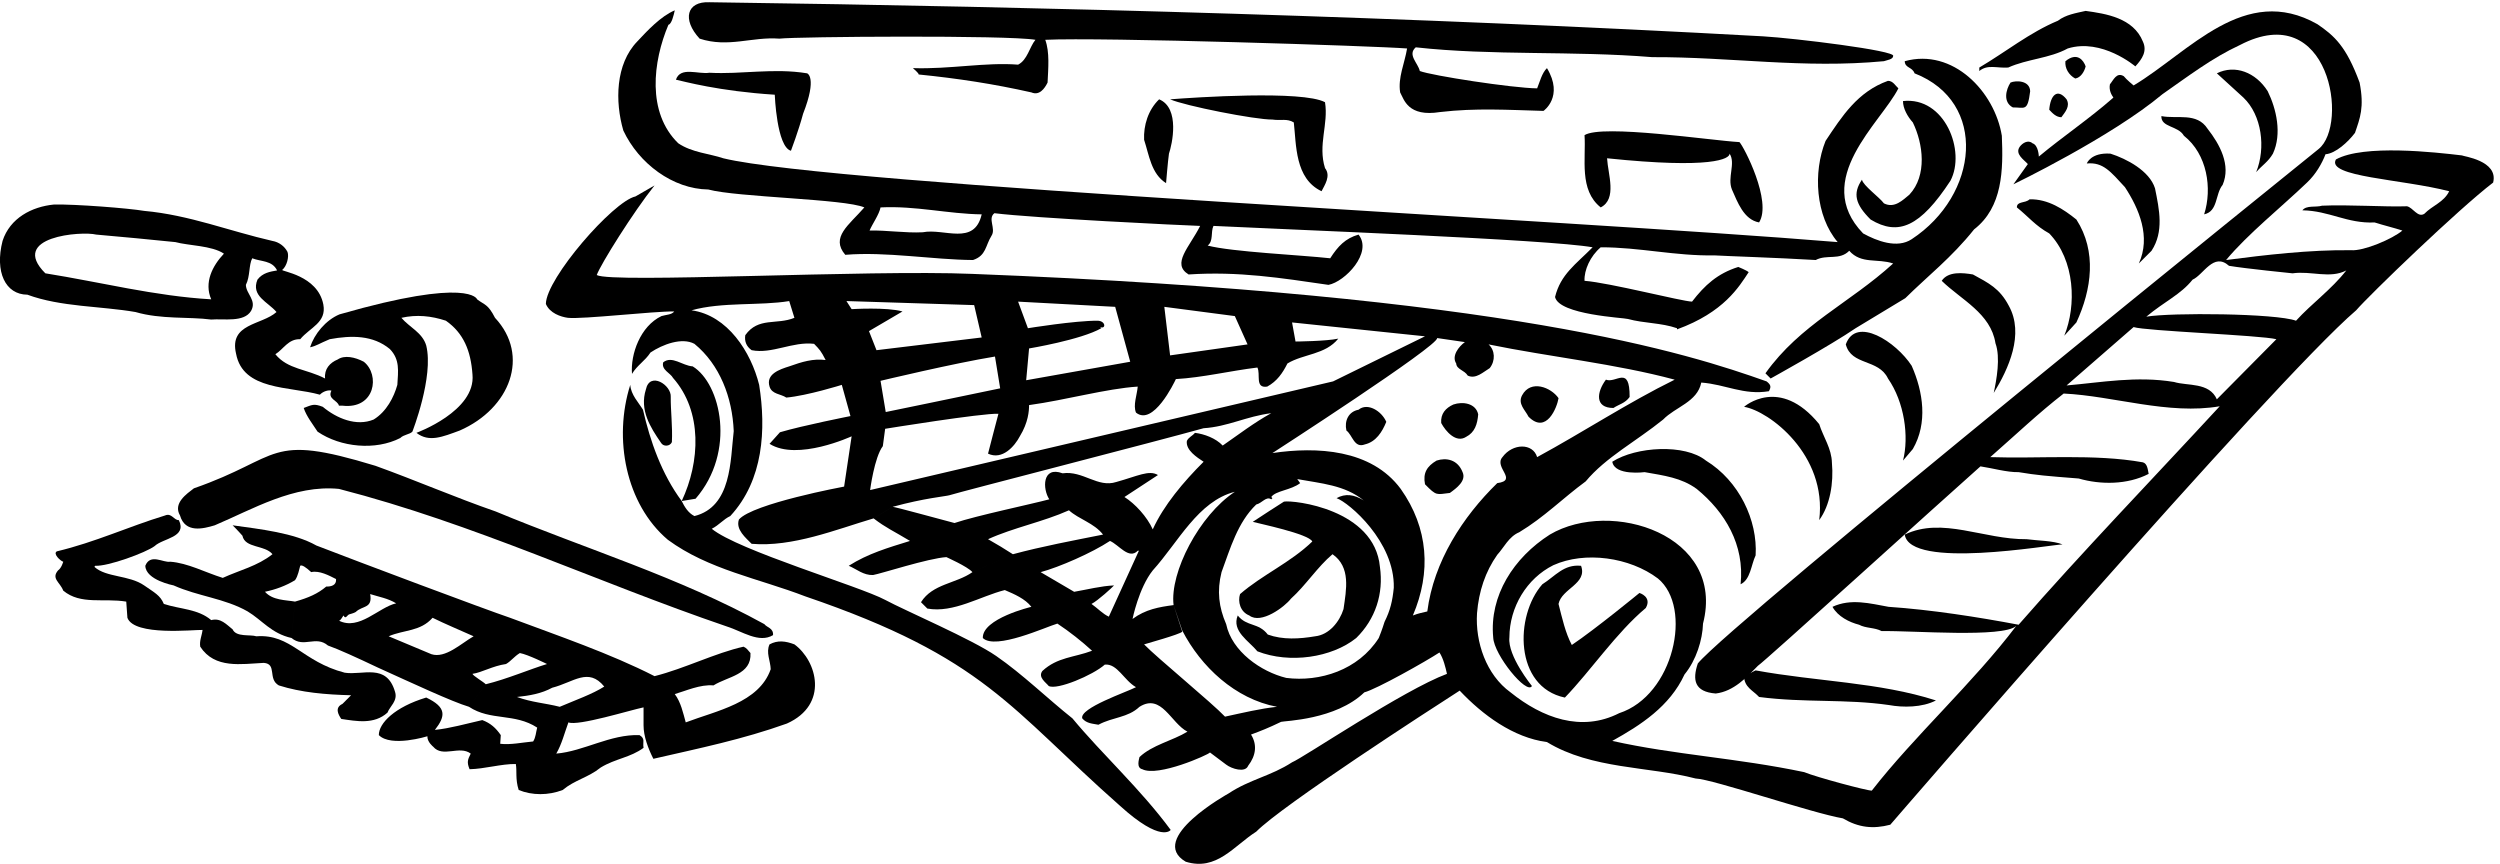
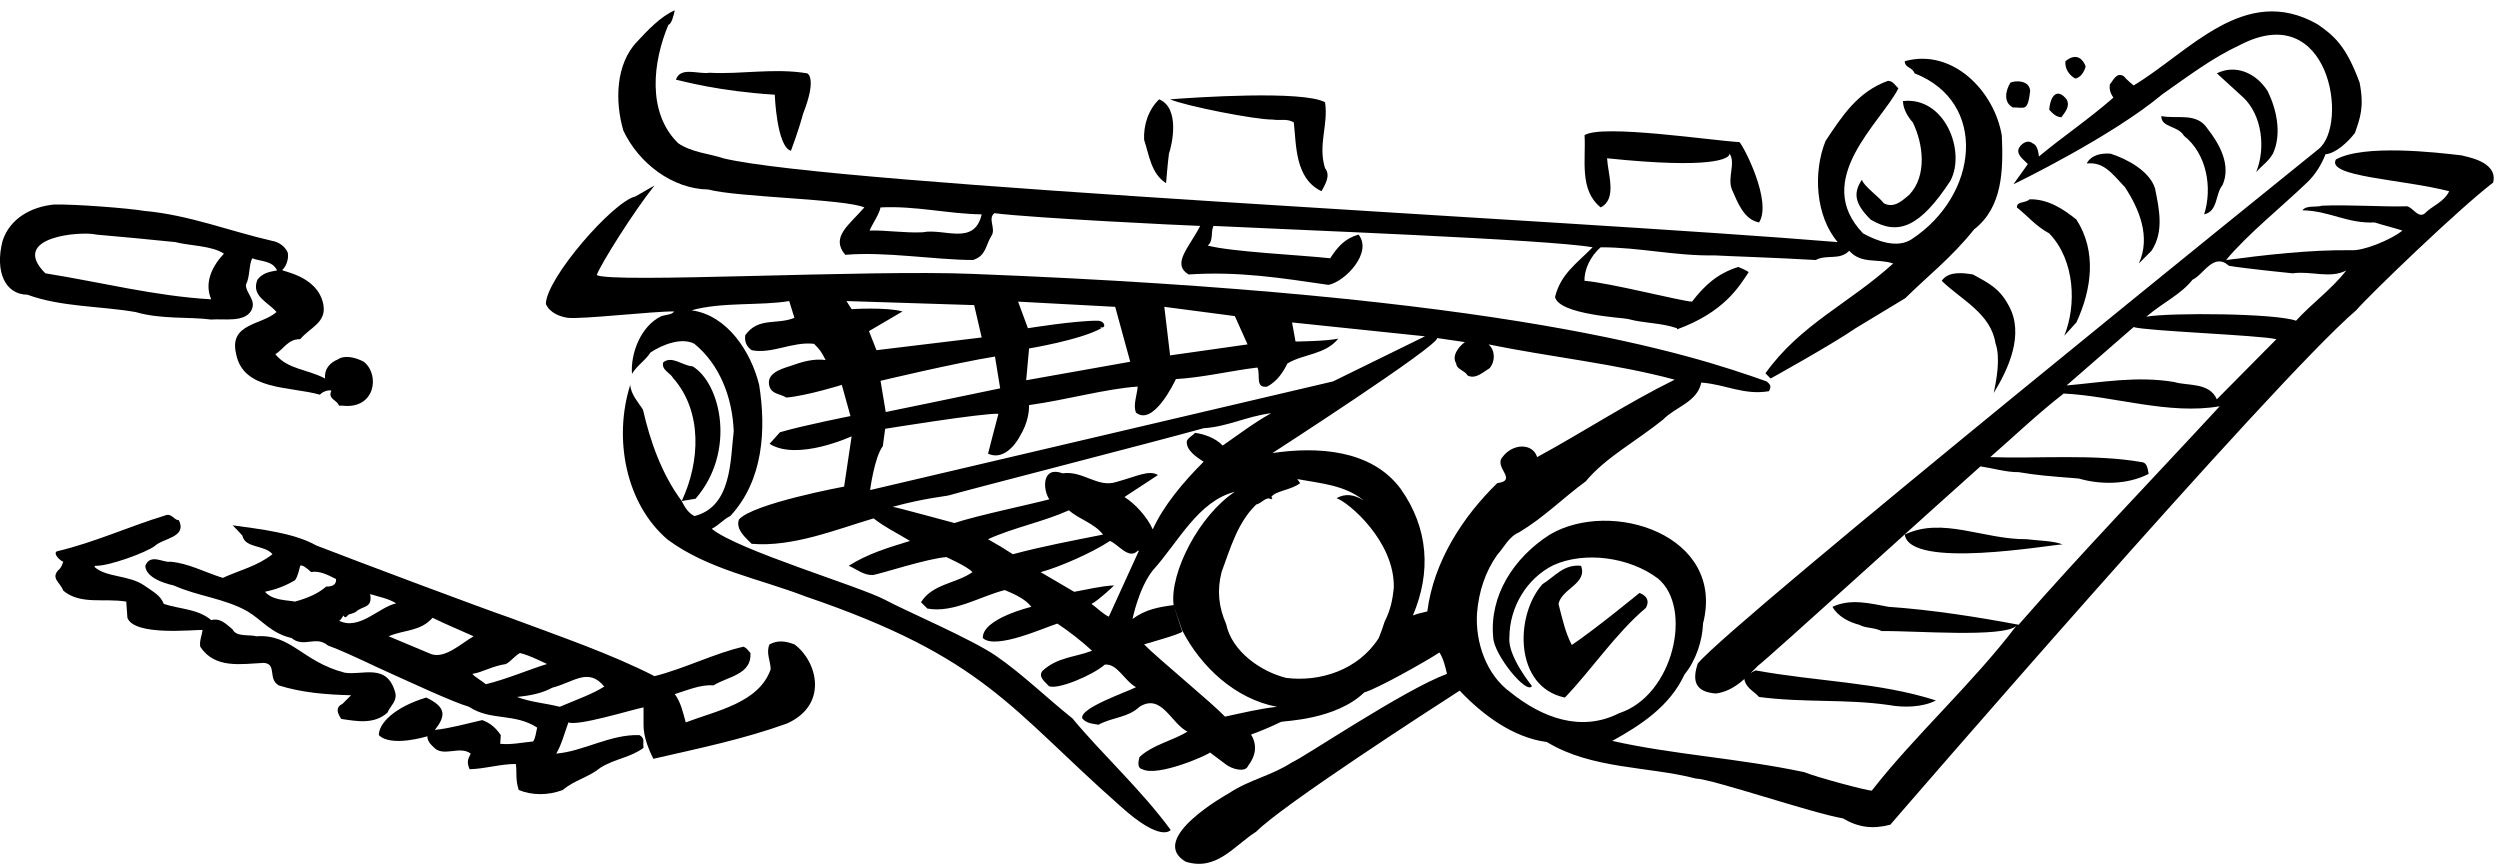
<svg xmlns="http://www.w3.org/2000/svg" xml:space="preserve" width="575.268" height="198.766">
-   <path d="M3071.25 1454.25c53.73-3.11 230.13-24.71 225-34-.27-6.01-10.17-6.91-16-9-139.97-13.21-263.27 7.49-401 7-138.57 11.29-276.27 2.29-409 17-14.86-12.91 4.04-27.31 7-41 20.43-7.91 159.93-29.51 203-30 4.63 11.29 8.23 26.59 17 35 29.69-49.39-6-74-6-74-61.27 1.69-117.07 5.29-179-2-55.52-8.91-62.27 21.69-69 34-4.06 25.49 7.64 49.79 12 76-56.56 4.39-529.96 19.69-626 15 7.84-21.41 5.14-49.31 4-74-5.16-10.41-14.16-23.01-28-17-65.36 14.69-127.01 24.14-195 31 .49 2.14-10 11-10 11 64.04-2.11 126.14 10.49 182 6 16.14 8.09 19.74 30.59 30 43-48.06 8.29-412.56 5.59-443 2-47.86 3.59-88.36-16.21-138 0-30.58 33.08-22.5 64.75 17 63 593.34-8.11 1212.54-25.21 1823-59m657-9c7.83-16.61-1.17-30.11-13-43 0 0-57.84 49.34-117 31-31.37-17.21-70.07-18.11-103-33-20.17-1.31-35.47 5.89-50-6v6c45.13 26.59 87.43 60.79 136 81 13.53 10.39 30.63 13.09 48 17 34.83-4.81 82.53-12.01 99-53" style="fill:#000;fill-opacity:1;fill-rule:nonzero;stroke:none" transform="matrix(.133 0 0 -.133 -2.768 201.776)" />
  <path d="M3629.25 1402.25c-2.07-8.71-8.37-19.51-18-21-11.07 5.99-18.27 17.69-17 30 20.43 16.47 31.32 1.51 35-9m-2219-82c-7.75-29-21-64-21-64-24.66 6.79-28 97-28 97-97.01 6.09-157.76 23.19-171 26 7.84 23.29 38.45 8.89 58 12 55.14-3.11 110.94 8.59 169-1 0 0 17.99-6.16-7-70m2534 39c15.02-30.51 24.93-73.71 9-108-8.37-14.31-18.27-19.71-29-32 17.02 41.99 9.82 98.69-22 129-14.97 13.79-32.07 29.09-46 42 31.36 15.61 67.3 1.78 88-31m-411 0c-4.47-35.91-9.27-27.81-30-28-17.37 9.19-11.97 30.79-4 43 9.13 3.99 33.43 3.99 34-15m-1220-19c6.23-38.51-12.66-73.61 0-114 10.73-13.61-.96-29.81-6-40-46.26 21.89-43.56 80.39-48 119-11.76 7.29-22.56 2.79-37 5-29.66-.41-152.06 23.89-177 35 42.04 3.29 229.24 15.89 268-5m1283 5c6.63-12.01-2.37-21.91-9-31-8.67.09-14.97 6.39-21 13 2.07 25.42 14.19 37.86 30 18m-1553-94c-1.86-12.51-5-51-5-51-25.66 15.99-29.26 48.39-38 75-1.16 24.69 6.94 51.69 26 70 36.74-15.16 22.34-78.61 17-94m1352-47c-52.15-79.52-89.99-95.99-138-67-26.37 26.19-31.47 44.79-15 69 1.53-9.81 30.33-30.51 38-41 18.43-9.31 32.83 5.99 44 15 31.13 33.29 23.93 88.19 6 125-9.07 9.99-17.17 24.39-17 37 72.24 8.04 109.22-86.65 82-138m445 90c20.93-26.71 40.73-62.71 26-97-13.18-16.11-7.77-45.81-32-51 14.33 44.79 5.33 104.19-35 136-10.07 17.69-39.77 14.09-39 34 27.13-5.51 61.32 7.09 80-22m-810-23c7.43-7.31 56.93-102.71 34-139-26.57 4.79-37.37 35.39-47 57-8.37 20.69 6.93 44.99-4 62 .13-8.91-30.02-26.91-212-8 1.53-27.91 17.73-70.21-11-85-37.87 30.09-25.27 84.09-28 125 30.63 19.39 219.63-9.41 268-12m719-80c7.53-37.11 15.63-74.91-6-108l-22-22c21.13 46.09.43 94.69-24 132-24.75 26.75-37.67 43.69-66 41 0 0 6.73 19.34 41 17 27.83-8.91 67.43-29.61 77-60m-136-54c35.53-55.11 26.53-120.8 0-178l-21-23c21.43 52.297 18.73 130.59-26 177-23.67 12.99-36.27 29.19-56 45-.07 11.19 14.33 6.69 22 14 31.93.79 58.93-17.21 81-35" style="fill:#000;fill-opacity:1;fill-rule:nonzero;stroke:none" transform="matrix(.133 0 0 -.133 -2.768 201.776)" />
  <path d="M1719.25 1146.25c-57.66.69-114.36 15.09-175 12-2.36-12.21-14.06-28.41-19-40 28.34.79 62.54-4.61 92-3 37.14 7.39 89.34-24.11 102 31l22 2c-12.16-9.41 3.14-26.51-5-39-10.76-17.21-8.96-34.3-32-42-69.66.49-150.66 14.89-221 9-26.07 30.45 6.55 51.54 33 82-33.76 14.79-220.05 17.49-270 31-61.66.89-120.16 44.99-147 102-14.55 50.09-13.66 114.89 24 154 17.24 18.49 40.64 43.69 65 54-1.86-8.51-5.46-23.81-11-25-26.86-63.61-37.66-151.81 17-205 23.64-16.11 54.24-17.91 78-26 187.74-45.91 1457.45-106.12 1928-145-38.37 45.09-42.87 120.69-21 175 28.53 42.89 55.53 85.19 108 104 8.73.09 13.23-8.91 18-13-29.52-58.91-151.02-157.91-61-251 23.83-13.11 58.93-26.61 84-10 116.12 76.26 132.54 237.32 5 287-3.97 11.39-16.57 8.69-17 21 83.23 23.01 155.53-52.43 168-129 2.53-58.81 1.63-123.61-48-162-39.02-48.91-79.97-80.41-119-119-25.77-15.406-86-52-86-52-42.37-29.105-147-87-147-87l-9 9c60.53 84.895 145.13 120.895 221 190-27.27 9.2-55.17-1.61-76 22-16.97-17.3-38.57-5.61-58-16-68.77 4.09-156.07 6.79-175 8-68.37-1.21-129.57 14.09-197 14-18.07-15.21-28.87-39.51-28-58 42.33-3.11 168.33-35.504 186-36 21.93 28.39 43.98 48.64 80 60 0 0 13.93-5.51 18-9-16.67-25.3-42.77-69.406-124-99v2c-27.67 9.594-56.46 8.246-85 16-6.57 2.145-119.07 7.094-126 38 9.63 39.29 35.73 56.39 65 86-74.27 13.59-529.66 30.7-656 37-5.06-10.8.34-26.11-10-34 41.84-11.01 161.99-16.41 212-22 13.44 20.89 26.04 34.39 49 41 25.05-31.08-23.58-81.73-52-87-82.56 11.99-155.46 23.7-242 18-30.21 18.5 1.38 46.89 20 84-28.86.89-288.06 13.49-356 22l-22-2m-1333-147c-12.551 28.89 1.848 57.7 22 79-20.75 14.09-61.551 13.79-84 20-45.949 4.59-90.949 9.09-137 13-24.75 6.25-151.805-3.15-88-67 95.352-15.21 189.852-39.5 287-45v-35c-39.25 5.094-86.352-.004-131 13-59.75 10.395-129.051 8.594-187 30-38.23.2-56.664 39.59-43 93 12.754 39.49 50.55 59.29 89 63 37.152.79 129.25-6.41 156-11 78.25-7.11 147.551-35.01 222-52 11.051-1.91 20.949-9.11 26-19 3.051-8.11-1.152-24.61-9-31-3.852-2.61 61.246-8.91 71-60 5.848-31.406-22.953-39.504-40-60-20.75.695-28.852-17.305-43-26 21.348-26.406 54.648-25.504 86-42-1.652 16.496 8.25 27.297 22 33 11.449 7.797 29.449 4.195 45-4 28.336-22.367 19.961-82.645-37-76h-6c-2.25 9.496-20.254 11.297-13 26-5.453 1.496-14.453-1.203-20-7-52.051 14.797-133.051 6.695-145 71-12.352 52.695 44.348 49.094 70 72-14.852 17.594-44.551 27.5-33 56 9.148 11.99 21.75 13.79 34 16-8.652 17.59-27.551 14.89-43 21-6.152-11.51-3.449-31.3-11-46 .348-15.91 19.25-26.703 9-45-12.25-20.406-47.352-13.203-69-15v35m3110-11c27.43-49.203-.47-109.504-26-151 4.83 22.594 12.03 61.297 3 86-8.07 51.797-59.37 75.195-93 108 11.13 16.7 36.33 13.99 54 11 27.33-15.01 46.23-24 62-54" style="fill:#000;fill-opacity:1;fill-rule:nonzero;stroke:none" transform="matrix(.133 0 0 -.133 -2.768 201.776)" />
-   <path d="M846.25 999.25c12.996-10.031 18.621-7.781 31-32 61.016-65.285 26.379-156.723-61-195-30-11-53.066-20.922-75-4 0 0 103.148 37.598 97 101-2.852 40.996-15.453 71.594-46 93-25.254 8.297-50.453 10.996-77 5 13.945-16.504 36.445-25.504 43-48 13.246-54.004-24-149-24-149-4.754-4.902-14.953-4.902-21-11-42.551-21.805-102.852-16.402-143 11-8.453 13.098-19.254 26.598-24 41 14.648 5.395 17.348 8.098 33 2 23.949-20.004 58.148-34.402 88-22 22.348 13.695 35.059 38.781 41 60 1.371 23.781 4.746 43.695-13 62-29.051 23.996-65.953 23.996-104 17-18.75-7.75-22.5-11.5-34-14 7.246 22.797 27.047 47.094 51 57 226.246 65.09 238 26 238 26m2482-115c19.93-45.105 28.03-99.105 2-144l-17-20c10.63 41.496 2.53 100.895-26 142-16.47 34.496-63.27 21.895-73 59 17.74 49.68 87.13 4.441 114-37m-488-54c-7.77-10.902-18.57-12.703-28-19-32.84-.004-28.99 27.598-13 49 17.48-7.156 41.33 26.297 41-30m-1659 0c-.26-22.605 3.34-51.402 2-78-3.16-7.605-14.86-8.504-19-1-18.36 26.695-37.25 56.395-26 92 6.74 31.895 44.54 7.598 43-13m1536-2c-2.37-15.504-20.96-63.504-52-32-5.57 11.395-19.07 22.195-11 37 14.92 27.707 49.95 13.785 63-5m451-45c7.13-22.402 21.53-42.203 22-67 3.13-34.602-3.17-73.305-22-99 14.13 113.184-87 189-130 196 0 0 61.23 54.418 130-30m-590 17c-1.36-16.902-5.86-31.305-21-39-17.27-11.203-35.27 9.496-43 24-1.27 16.098 7.73 25.996 21 32 16.43 5.695 38.93 2.098 43-17m-159-13c-7.06-17.402-17.86-34.504-37-39-18.66-7.203-21.36 16.195-32 24-3.77 16.496 3.44 32.695 21 36 15.73 12.895 40.04-2.402 48-21m553-67c57.33-35.004 89.73-103.402 86-164-7.97-16.801-8.87-42.004-26-50 7.23 68.297-26.97 124.996-76 165-26.57 19.398-56.27 22.996-90 29 0 0-51.77-6.902-56 18 41.13 26.395 125.73 31.348 162 2m-2094-88c156.05-64.902 317.14-113.5 465-195 4.24-5.801 15.94-6.703 15-19-24.26-14.699-53.96 6.898-80 15-226.86 77.398-435.652 177.297-671 238-77.852 7.695-149.852-35.504-215-63-20.125-6.027-50.949-13.902-60 17-12.551 21.297 11.75 37.496 24 47 154.25 53.723 124.941 96.637 314 39 69.746-25.102 138.148-54.805 208-79m1673 68c6.73-15.004-10.36-27.602-22-36-23.27-2.602-22.77-5.805-43 15-3.86 19.496 3.34 31.195 20 41 16.64 5.496 36.43 1.895 45-20m-143-164c6.64-46.301-7.77-90.402-41-123-42.36-34-115.26-44.801-171-23-14.46 17.801-45.06 34.898-34 62 15.94-19.902 35.74-11.801 52-33 26.04-9.402 54.84-7.602 82-3 24.14 2.598 42.14 25.098 49 47 4.84 33.898 12.94 72.598-19 95-25.66-21.504-46.36-53.902-72-77-10.5-13.75-51.51-44.812-72-29-15.76 6.199-20.26 24.199-16 37 38.04 33.098 87.54 54.695 125 91-5.96 13.195-93.26 31.195-103 34 21.75 14.5 35.84 23.297 54 35 16.59 2.926 156.85-12.871 166-113" style="fill:#000;fill-opacity:1;fill-rule:nonzero;stroke:none" transform="matrix(.133 0 0 -.133 -2.768 201.776)" />
  <path d="M330.25 617.25c14.648-30.102-27.199-31.004-42-45-14.898-11.203-81.051-35.504-103-34l-1-2c20.25-18.402 59.852-13.902 86-32 17.5-12.277 27.852-17 34-32 28.051-9.301 58.875-8.402 82-28 16.25 4.297 26.148-7.402 37-16 6.25-13.902 30.551-8.5 41-12 60.648 4.398 79.25-43.902 153-63 31.246-4.902 72.348 17 87-33 5.148-15.699-9.25-25.602-13-36-23.254-21.102-53.852-14.801-80-11-5.352 7.898-11.652 19.598 2 26l15 15c-43.953 1.098-86.25 4.699-125 17-19.75 11.098-2.652 37.199-26 39-38.75-1.801-84.652-10.801-110 28-1.648 10.699 2.852 18.801 4 29-14.648.598-118.148-11.102-130 21l-2 28c-39.25 6.5-78.848-6.102-109 19-5.625 14.723-21.148 20.797-9 35 5.852 3.797 9 15 9 15-4.949 1.398-18.449 13.996-11 18 66.352 15.797 123.949 42.797 187 62 11.648 5.098 15.25-8.402 24-8m3259-42c-22.37-.703-264.02-43.902-273 17 65.23 31.348 136.33-8.703 211-8 18.03-2.504 45.93-2.504 62-9m-833-37c11.43-31.203-33.57-39.301-39-66 6.34-24.602 11.73-49.801 23-71 40.93 27.5 117 90 117 90s22.14-6.52 11-26c-51.07-42.801-95.17-108.5-140-155-87.68 18.352-86.95 141.547-39 196 22.63 14.297 37.04 35 67 32" style="fill:#000;fill-opacity:1;fill-rule:nonzero;stroke:none" transform="matrix(.133 0 0 -.133 -2.768 201.776)" />
  <path d="M3734.25 969.25c31.23 26.195 59.43 38.2 80 64 19.03 8.39 36.13 47.99 63 24l-5 10c37.3 44.82 95.8 91.62 140 134 15.2 14.32 26 33.22 32 49 17.4 1.32 39 21.12 51 37 8.7 25.52 16.35 43.97 8 87-23.15 62.72-43.4 80.71-73 101-126.1 71.52-221.5-48.18-318-106 0 0-12.4 10.12-17 16-12.5 7.62-17.9-6.78-24-14-2-9.88 2.5-17.98 6-23-41.3-36.38-88.1-67.88-129-102 0 0-.5 19.72-11 23-7.5 6.62-17.4.32-22-6-8.9-12.58 7.3-22.48 14-30l-25-35s168.6 81.22 258 156c43.8 30.52 86.1 62.92 134 85 155.48 81.06 188.75-138 136-180-17.98-14.64-1015.49-818.578-1074-890-9.63-28.59-5.95-49.062 31-52 31.11 3.723 53.61 28.023 73 48 12.11 7.926 316.3 284.223 385 345 21.3-3.18 45.61-10.379 66-10 31.75-5.25 46.75-6.5 104-11 37.6-10.977 84.4-10.977 121 8-1.5 8.02-2.4 17.922-10 20-83.3 15.02-181.4 6.02-264 9 44.8 39.32 83.5 76.223 127 110 86.1-4.078 181.5-37.379 270-22-116.4-126.078-238.8-252.977-348-378-70.8 13.422-151.8 26.023-225 31-32.09 5.824-65.39 14.824-97 0 9.11-16.676 28.91-26.578 46-31 11.71-6.379 27-4.578 39-11 54.61 1.023 209.86-12.027 233 9-74.89-98.875-176.59-190.676-250-285-8.5-.176-95.79 23.227-117 32-116.49 24.523-224.49 29.926-332 54 49.01 27.227 99.41 59.625 125 115 20.31 24.723 31.11 59.824 32 88 39.51 153.328-158.89 216.613-265 154-62.59-39.977-104.89-105.676-98-178 1.21-30.277 58.36-100.027 67-84 0 0-42.39 51.926-39 84 .21 52.523 29.91 102.023 76 125 54.71 24.723 132.11 13.922 181-23 60.98-50.25 27.23-202.305-67-233-65.59-33.375-133.09-8.176-188 36-42.29 30.523-61.19 87.223-58 137 3.11 37.973 14.36 71.723 35 101 11.31 12.121 19.86 31.473 38 39 43.51 26.223 75.01 58.621 115 88 34.71 41.723 87.81 69.621 134 107 21.31 22.02 59.11 30.121 66 64 42.61-3.277 73.21-22.18 117-15 3.91 7.223 3.91 10.82-4 17-134.73 47.77-445.14 149.93-1374 186-181.38 7.62-624.18-16.68-650-2 6.75 18.75 63.62 109.52 100 155l-33-19c-38.48-8.48-154.578-141.68-155-186 6.723-15.98 25.621-22.281 38-24 25.42-2.781 149.62 11.621 184 11-3.78-5.68-14.58-5.68-22-8-36.68-17.48-53.78-66.078-51-100 8.92 15.02 22.42 22.219 32 37 21.02 14.02 54.32 26.621 76 15 44.02-36.078 65.62-92.777 68-151-5.98-50.68-3.28-130.777-68-147-10.88 5.422-17.18 16.223-22 26l24 4c70.45 81.449 43.89 199.09-5 229-17.78 1.121-35.78 19.121-51 7-3.68-13.078 12.52-18.48 17-27 51.32-58.078 46.82-145.379 15-213-34.78 46.922-54.58 103.621-67 158-7.38 12.223-20.88 25.723-22 43-29.48-92.879-7.88-206.277 65-268 70.22-51.676 157.52-66.977 238-98 311.45-106.203 353.79-194.152 544-362 72.11-65.523 88-42 88-42-51.89 70.523-118.48 130.824-170 193-42.98 34.125-86.18 76.426-132 108-41.48 28.723-157.13 78.223-192 97-43.88 23.523-254.48 85.621-300 123 13.12 6.723 20.32 16.621 32 22 57.62 62.121 62.12 150.32 50 227-13.98 56.52-54.48 120.422-117 129 52.62 14.82 119.22 7.621 169 16l9-29c-30.88-12.68-62.38 1.719-85-30-1.68-10.578 1.92-19.578 11-26 35.02-7.078 71.02 15.422 108 11 9.5-9.75 12-12.25 20-28l88 17-13 33s39.02 22.922 58 34c-27.08 7.82-88 4-88 4l-9 14 221-7 76 6 168-9h85l122-16 22-49-134-19-10 84h-85l26-95-180-32 5 55s89.84 14.895 125 35l-2 2c10.04-4.105 10.04 10.297-4 11-39.96.195-121-13-121-13l-17 46-76-6 13-56-182-22-88-17c-21.88 2.719-40.5-3-63-11-16.48-5.18-40.78-13.281-34-35 4.02-13.379 19.32-12.48 29-19 36.25 3.25 96 22 96 22l67 7s127.92 30.621 198 42l9-55c-66.48-13.98-198-41-198-41l-9 54-67-7 15-54s-82.88-16.379-122-28l-18-20c48.12-30.48 142 13 142 13l-13-87 45-6s7.32 56.723 22 76l4 30s167.62 27.223 196 26c-5.89-23.078-12.18-45.578-18-69 24.71-11.68 46 12.75 55 30 14.71 24.02 16 44 16 54 63.75 8.75 133.71 28.52 188 32-1.19-14.277-8.39-32.277-3-45 29.7-23.906 65.88 51.313 69 58 46.55 2.699 93.01 14.121 141 20 6.01-11.281-4.79-36.48 17-33 16.91 9.121 26.81 23.52 35 40 27.81 16.82 65.61 15.02 88 43-20.59-4.578-74-5-74-5l-6 33 230-24-159-78-801-188-45 6s-158.28-29.379-182-57c-5.98-17.379 12.02-31.777 22-42 71.02-5.977 145.72 24.621 211 44l33 20c54.94 15.07 91.47 18.082 98 20 19.04 6.098 362.84 94.297 440 116 41.64 2.598 74.04 20.598 117 26-29.46-16.203-56.46-36.902-84-56-12.06 12.797-31.86 19.996-48 22-4.56-5.605-10.86-7.402-14-14-2.26-15.902 17.54-28.504 29-36-34.86-34.805-69.06-75.305-88-117-9.86 21.898-30.56 44.398-49 56l58 38c-15.26 9.348-35.51-1.902-72-12-32.36-10.602-57.56 19.996-93 15-35.69 13.215-34.76-27.402-23-45-31.56-8.504-126.25-28.25-164-41-29.75 7.75-100.21 27.32-107 28l-33-20c21.5-16.5 34-21.5 63-39-38.28-11.879-72.48-21.777-106-43 13.72-5.777 25.42-16.578 42-16 13.12 2.125 95.92 29.121 127 31-2.04.742 36.77-16.199 45-26l70 31c-12.66 8.195-28.86 18.098-43 26 43.84 19.996 95.14 29.898 140 50 17.24-15.602 43.34-21.902 59-42-52.56-10.504-105.66-20.402-156-34l-70-31c-28.38-19.977-68.88-19.977-89-52l11-11c45.12-8.277 91.91 21.422 134 32l62 31c32.04 8.598 88.74 33.348 120 54 15.54-6.703 32.64-32.805 48-17h2l-52-114c-10.36 4.598-19.36 14.5-30 22 11.54 6 35.84 28.5 39 32-22.06-.801-46.36-7.102-69-11l-58 34-62-31c16.41-6.977 35.32-15.078 46-29 0 0-85.38-20.277-84-54 22.02-21.176 109.32 19.324 129 25 20.82-13.777 42.41-30.875 60-47-31.09-11.777-59.89-10.875-86-35-8.09-10.977 6.32-19.977 11-26 14.21-7.477 76.31 18.625 97 37 21.61 2.324 33.31-27.375 54-39-15.29-8.176-98.09-36.074-93-54 7.52-9.074 18.31-9.074 28-11 25.41 13.625 50.61 11.824 71 31 38.11 24.023 54.31-28.176 83-43-25.99-15.773-61.09-22.977-83-44-.59-3.273-5.98-18.574 5-21 26.81-13.773 114.11 24.926 117 29l28-21c9.61-7.375 33.01-14.574 38-2 13.91 18.023 15.71 36.926 5 54 17.01 6.324 29.75 11.25 52 22l-7 26c-27.89-2.77-60.15-10.582-90-17-22.36 23.699-117.76 102-140 125 2.3.969 62.28 17.363 66 22l-15 46c-24.71-3.25-48.56-7.301-71-24 0 0 10.74 53.598 35 84 44.14 48.797 78.34 119.898 142 136-61.5-40.562-112.77-139.395-106-196l15-44c32.29-62.527 91.42-118.352 164-132l7-26c5.25 1.75 94.61 3.223 144 51l25 94c-35.46-55.602-102.06-76.301-160-69-43.76 10.699-94.16 45.801-104 93-12.66 29.297-16.26 57.199-8 90 15.14 40.996 27.74 85.996 60 117 10.04 2.297 17.24 14.898 26 9l2 2-2 2c7.44 10.898 34.44 11.797 50 24l-5 7c40.74-7.504 82.14-10.203 115-37-16.66 10.598-31.96 12.398-47 4 21.75-7.75 100.96-75.445 99-155-2.25-22.75-6-39-16-59l49 11c31.98 75.047 27.04 151.098-21 219-50.96 68.895-145.46 73.395-222 62 0 0 288.04 185.996 285 199l48-7c-10.77-7.805-23.36-24.004-15-37 .64-10.406 14.14-11.305 20-21 13.93-6.504 26.54 6.094 38 13 10.14 12.895 9.23 30.895-2 41 106.63-21.805 220.03-33.504 322-61-81.27-40.004-157.77-90.402-238-134-7.29 24.504-42.25 24.285-60 0-15.46-17.605 27.73-40.102-9-45-59.57-58.102-109.96-135.504-121-222-10.57-2.602-14.61-3.051-25-7l-49-11c-1.25-3.75-3.75-12.5-10-28l-25-94c20.81 5.324 107.21 53.926 130 69 6.91-10.574 10.51-25.875 13-37-74.49-27.574-249.09-145.477-268-153-36.89-23.977-72.89-29.375-110-54 0 0-141.9-78.285-74-118 53.51-16.676 83.21 27.426 122 52 44.93 45.625 299.61 210.324 352 244 39.41-41.777 92.51-81.375 151-89 77.41-47.273 176.41-41.875 257-63 31.01-1.375 201.11-59.875 255-69 27.11-16.074 52.3-18.773 82-11 0 0 661.5 766.223 806 890 22.9 26.52 176.8 175.02 237 221 9.65 38.11-52.35 45.43-54 47-45.81 5.46-169.99 19.55-218-7-16.98-30.3 113.84-33.77 196-55-9.4-19.28-29.2-24.68-43-39-11.4-7.28-19.5 10.72-30 13-38.1-1.38-101.1 3.12-147 1-10.8-3.28-27 1.22-34-8 46.6-.68 77.2-23.18 125-21 15.2-4.88 34.1-9.38 48-14-16.6-14.28-67-35.88-89-34-71.6.82-148.1-8.18-216-17l5-10c27.75-4.75 110-13 110-13 32.32 4.59 64.73-9.8 93 5-25.57-32.8-59.77-57.105-87-87-34.87 12.797-216.07 14.297-259 7l-22-18c20.23-6.805 219.13-14.004 247-21l-103-104c-13.07 29.996-50.87 22.797-74 30-65.07 10.797-126.27-.902-186-6l116 101 22 18" style="fill:#000;fill-opacity:1;fill-rule:nonzero;stroke:none" transform="matrix(.133 0 0 -.133 -2.768 201.776)" />
  <path d="M3370.25 305.25c-23.87-12.402-57.17-12.402-81-8-75.17 10.898-146.27 3.699-225 14-10.37 11.301-25.67 16.699-26 36l20 10c105.43-19.402 213.43-20.301 312-52m-2381-11c26.14 11.199 56.75 22 77 35-27.45 33.801-52.88 7.473-90-2-18.453-10.102-39.152-13.699-61-16 25.445-9.402 48.621-10.527 74-17l-39-36c-39.254 25.598-80.652 11.199-118 36l29 39c37.145 9.098 76.746 26.199 106 35 0 0-32.855 16.398-47 19-10.152-6.199-15.555-14.301-24-19-23.504-3.402-41.504-14.652-58-17 .746-3.277 19.648-14.301 23-18l-29-39c-29.469 8.77-98.66 41.141-158 68l19 54 74-31c24.047-7.801 51.047 18.301 73 31-23.754 10.699-49.852 21.5-71 32-21.152-24-49.055-20.402-76-32l-19-54c-36.016 17.098-68.465 31.879-86 38l19 43c35.098-17.652 68.848 23.297 99 30-13.953 8.598-30.152 11.297-45 16 4.496-25.402-13.125-19.402-25-31-2.754-1.902-11-4-11-4-3.75-.902-6.527-9.75-10-2-1.027-.551-5.301-9.551-8-9l-19-43c-21.164 18.035-41.75-4.801-63 13l6 63c23.051 6.5 39.547 13.699 54 26 8.5-.152 17.949 2.098 17 13-11.879 5.973-28.754 15.199-43 12-9.379 8.598-16.125 13.098-19 11-1.852-6.004-3.652-17.703-9-25-16.25-9.801-33.352-16.102-52-20 13.25-15 35.75-14.102 52-17l-6-63c-35 7.848-50.75 30.797-76 46-39.551 22.598-86.352 26.199-128 45 0 0-48.348 9.098-49 34 8.75 21.898 31.25 4.797 43 7 30.551-2.203 60.25-18.402 91-28 28.648 13.199 60.148 20.398 86 41-13.25 16.297-47.449 9.996-52 32-8.5 9.723-17 18-17 18 47.648-6.703 106.148-13.004 145-35 70.949-27.504 291.445-110.301 335-125 83.344-31.199 173.34-61.801 250-101 52.04 13.098 105.14 40.098 154 51 6.04-2.801 6.94-5.5 12-11 2.14-37.699-39.26-40.402-64-56-22.96 2.098-48.16-9.602-67-15 10.74-14.402 14.34-32.402 19-49 52.95 20.199 126.74 33.699 147 92-.46 14.598-8.56 29-2 43 14.14 7.598 27.64 5.801 43 0 39.04-28.496 60.15-104.207-13-137-76.16-27.301-150.86-42.602-231-61-8.96 17.5-17.05 39.102-17 58v31c-23.45-4.902-113.45-32.801-130-26-6.855-18.5-11.355-37.398-21-54 47.45 4 93.34 33.699 144 32 10.54-6.398 5.14-11.801 7-22-22.55-16.801-48.66-18.602-74-34-22.36-17.898-44.63-21.273-66-39-24.754-9.5-52.652-9.5-76 0-6.129 18.852-2.754 32.801-5 45-24.754.398-54.453-8.602-80-9-5.055 12.102-3.254 16.602 2 27-19.652 14.801-48.453-7.699-65 12 0 0-10.453 8.199-10 18 0 0-62.75-19.5-84 2-.152 20.543 27.449 48.555 82 65 35.137-16.816 33.957-31.785 15-56 26.148 2.602 54.047 10.699 82 17 14.348-5.402 23.348-13.5 32-26l-1-15c17.547-2.199 38.246 2.301 57 4 4.645 7.301 4.645 15.398 7 24l39 36" style="fill:#000;fill-opacity:1;fill-rule:nonzero;stroke:none" transform="matrix(.133 0 0 -.133 -2.768 201.776)" />
</svg>